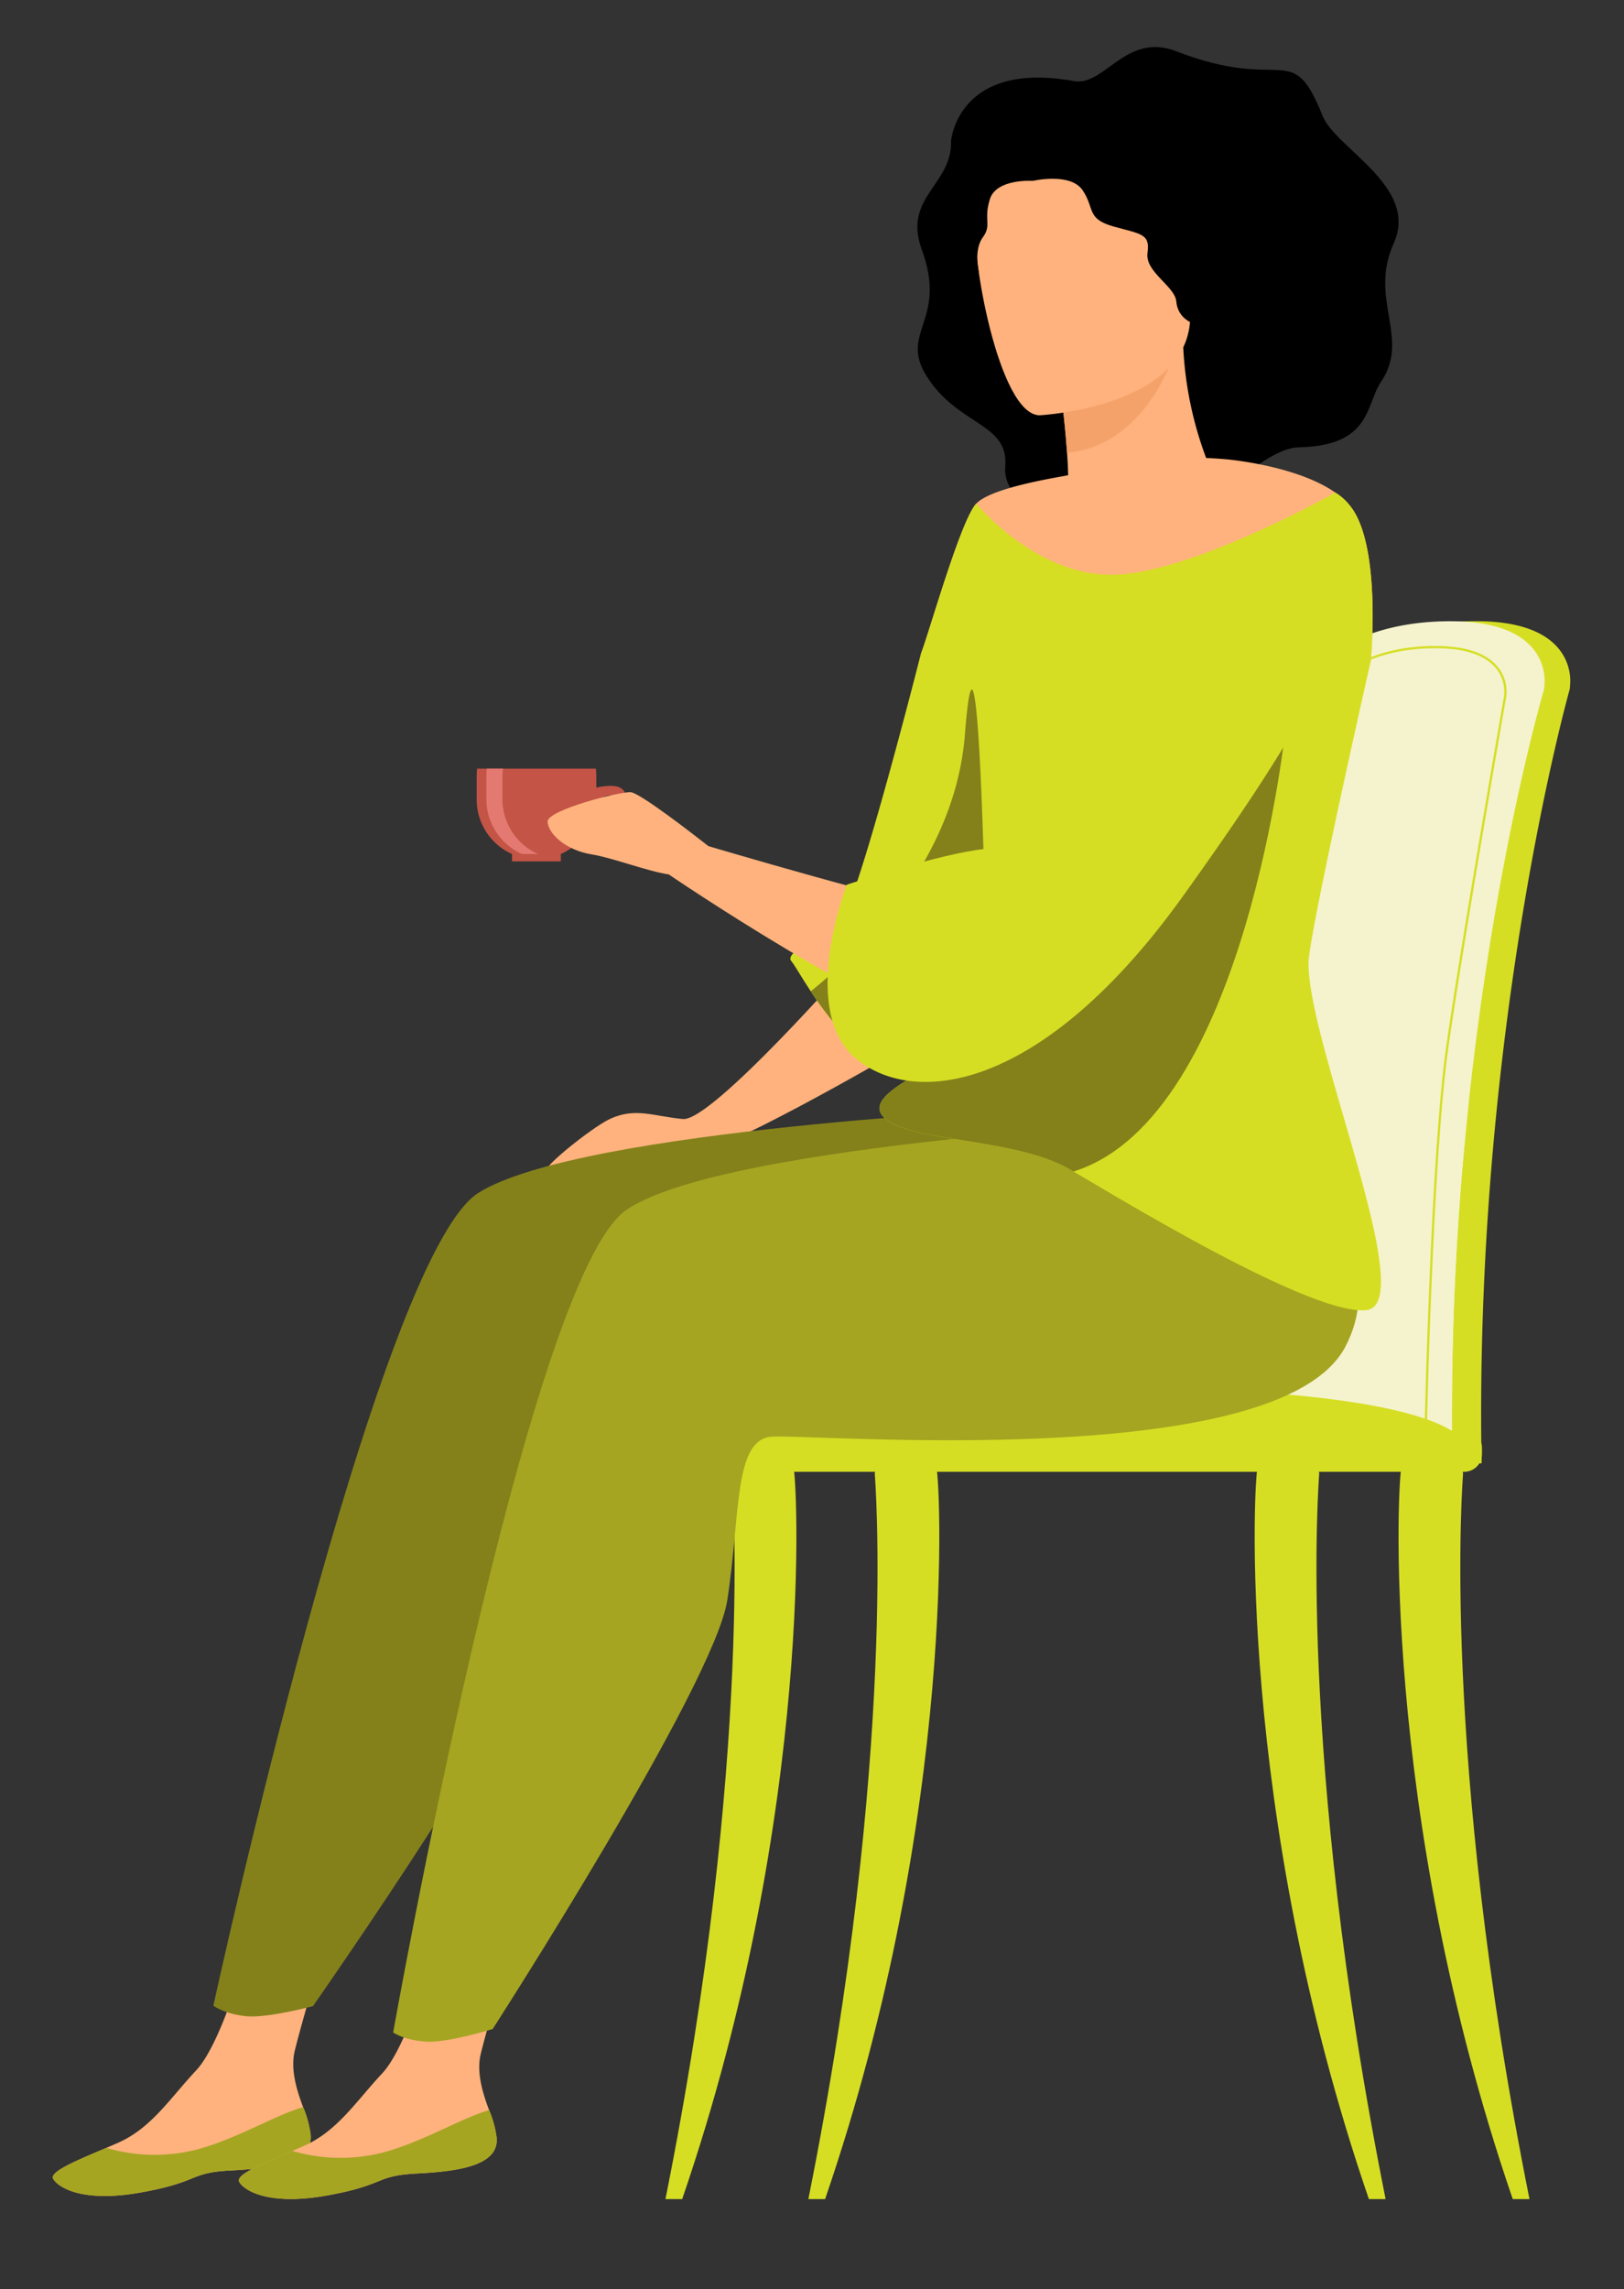
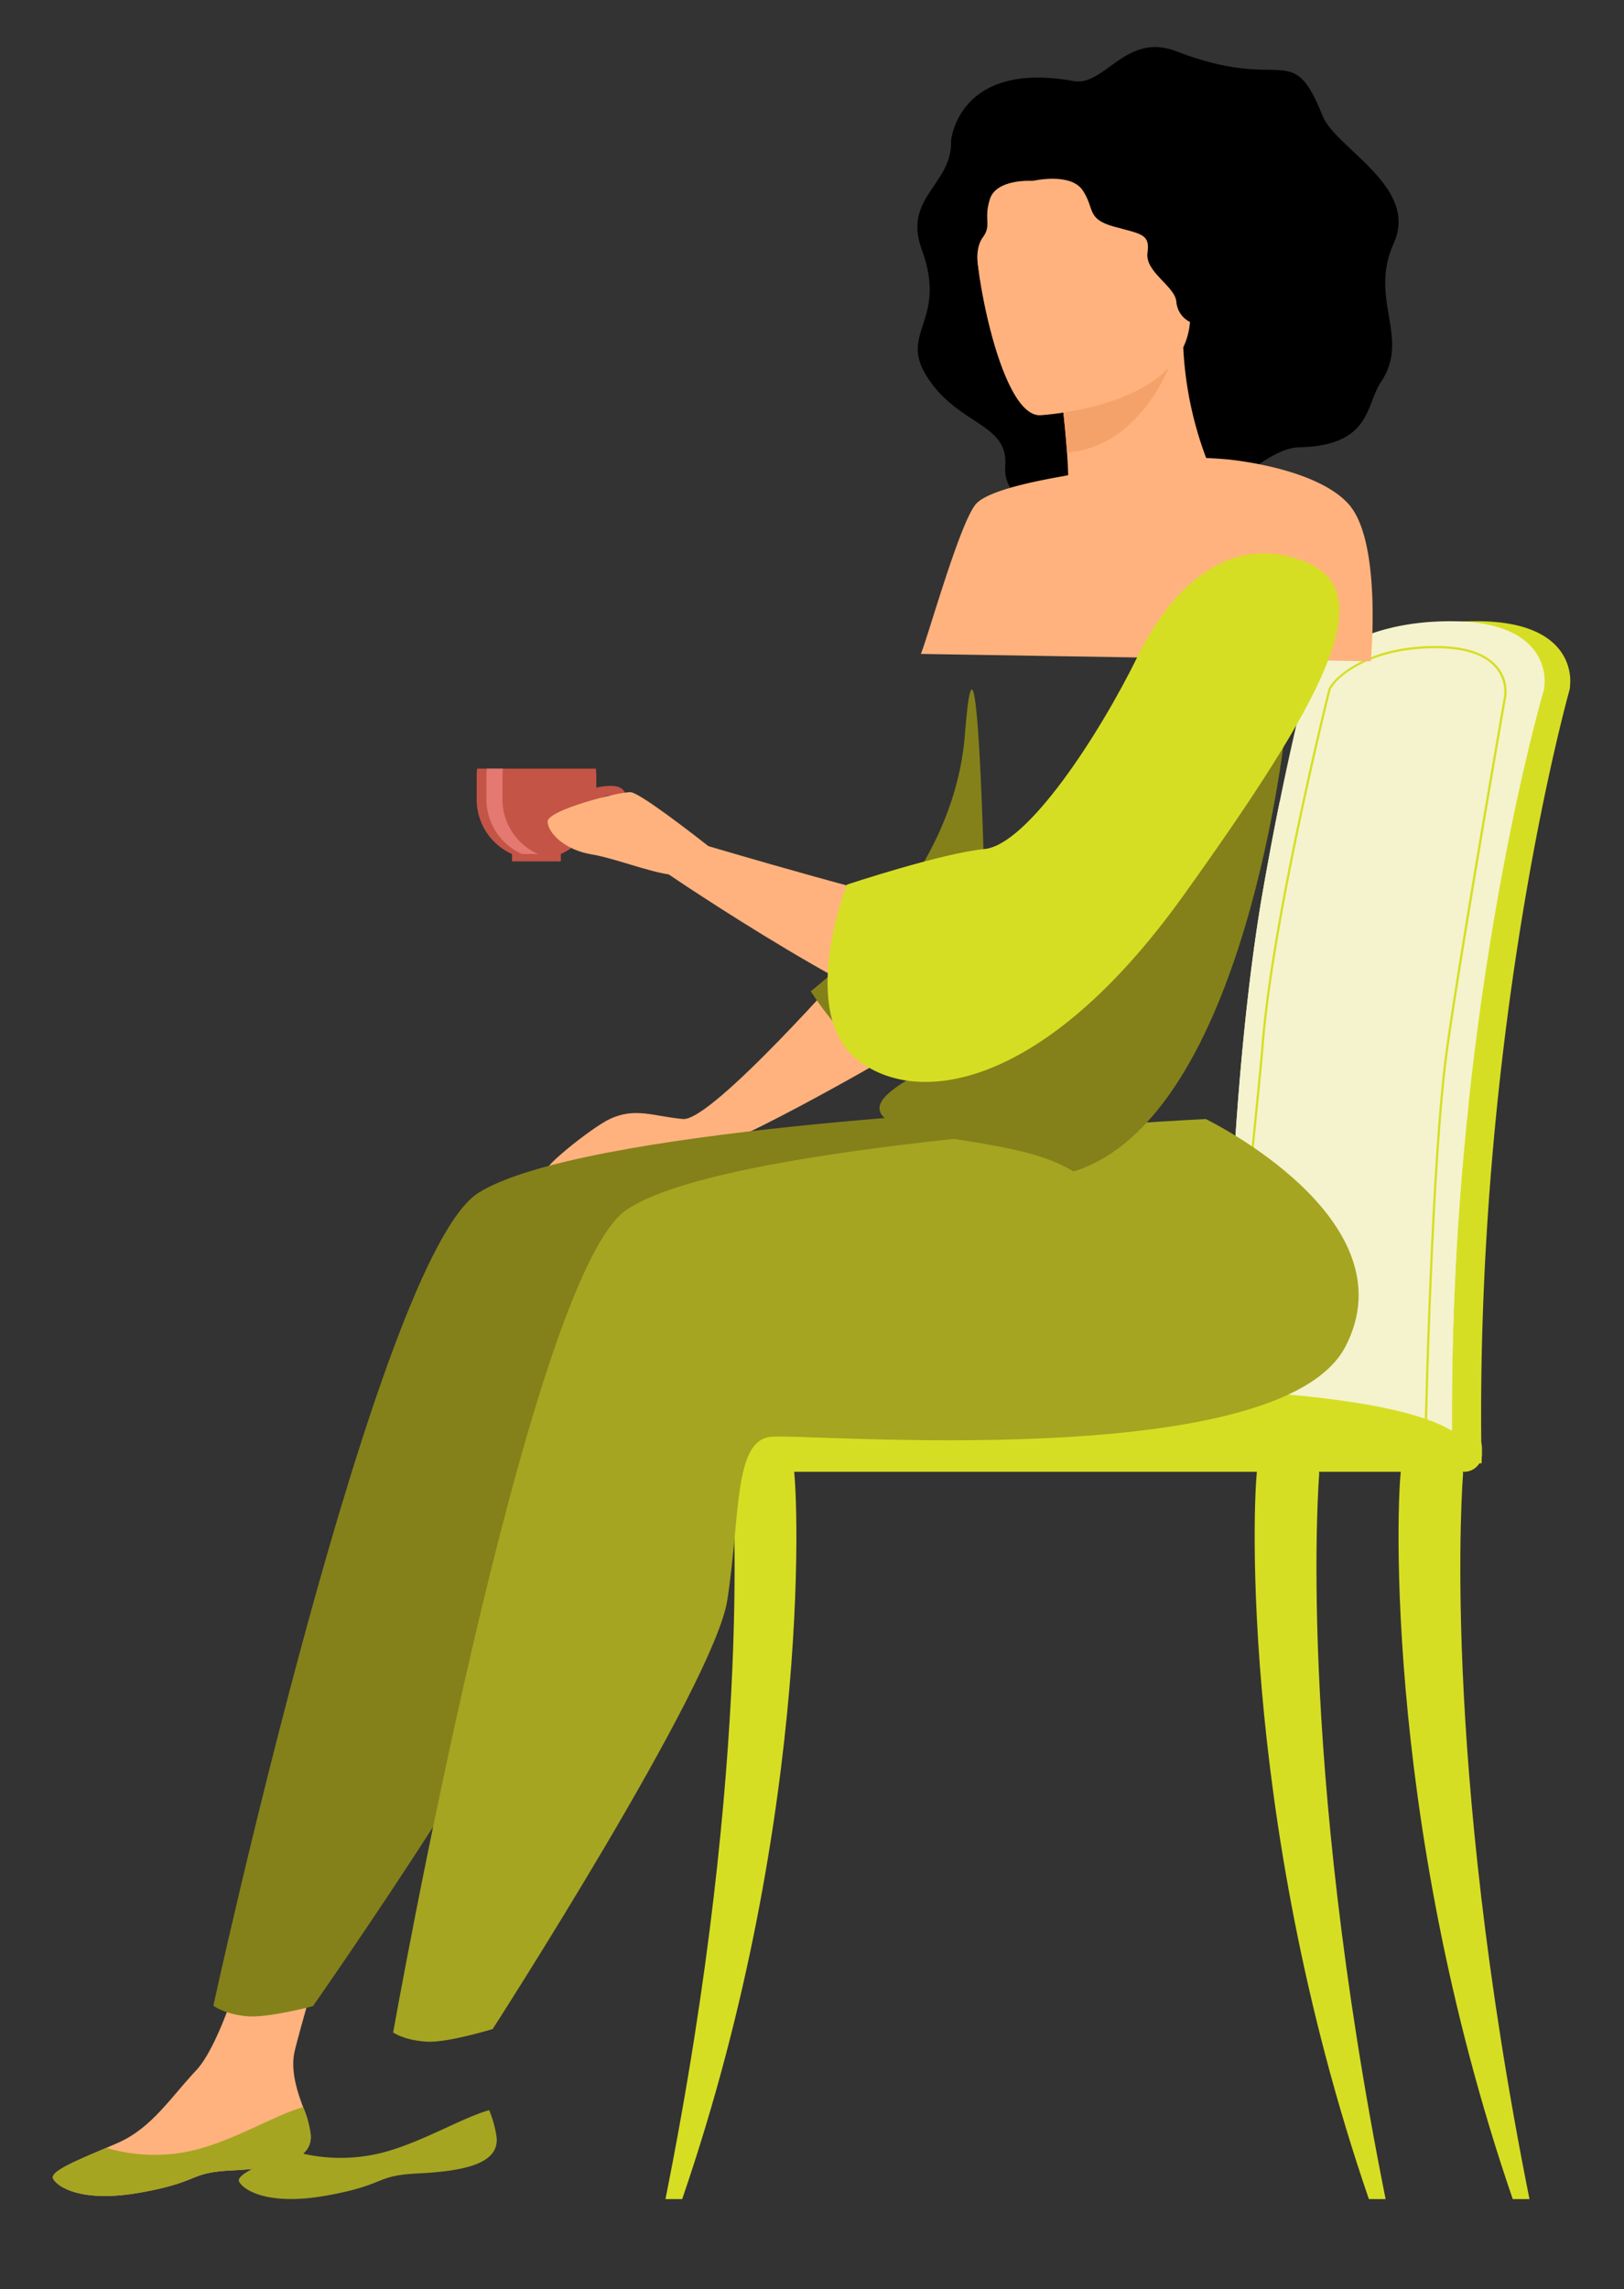
<svg xmlns="http://www.w3.org/2000/svg" width="335" height="472" viewBox="0 0 335 472">
  <rect x="0" y="0" width="335" height="472" fill="#333333" stroke="none" />
  <g>
    <g>
      <path d="M259.064,254.29c1.175-28.525,3.71-53.337,6.744-70.64,4.836-27.584,9.19-43.454,9.24-43.623.637-2.425,9.841-12.24,30.3-11.937s18.521,13.174,18.521,13.174h0a4.089,4.089,0,0,1-.147,1.144c-.2.664-18.979,67.838-18.166,154.571.011,1.218.15,3.323.063,4.724,0,.007-47.418,1.208-47.429,0C256.538,294.124,257.345,273.12,259.064,254.29Z" fill="#d6de23" />
      <path d="M253.1,296.552c.013,1.209.661,2.176,1.449,2.176h.019c.789-.018,1.417-.986,1.426-2.176h40.637c.013,1.209.66,2.176,1.449,2.176h.019c.8-.018,1.44-1.017,1.431-2.24a597.452,597.452,0,0,1,3.37-68.473c5.4-51.028,15.389-85.133,15.531-85.6a4.188,4.188,0,0,0,.147-1.145s1.94-12.871-18.52-13.175-29.667,9.513-30.3,11.939c-.038.127-2.5,9.113-5.78,25.268-1.086,5.352-2.257,11.49-3.461,18.35-3.031,17.305-5.567,42.119-6.743,70.64C252.053,273.119,251.449,288.974,253.1,296.552Z" fill="#f4f3ce" />
      <path d="M253.1,296.552c.013,1.209.661,2.176,1.449,2.176h.019c.789-.018,1.417-.986,1.426-2.176h40.637c.013,1.209.66,2.176,1.449,2.176h.019c.8-.018,1.44-1.017,1.431-2.24a597.452,597.452,0,0,1,3.37-68.473c-6.718-32.383-32.684-57.152-38.926-62.718-1.086,5.352-2.257,11.49-3.461,18.35-3.031,17.305-5.567,42.119-6.743,70.64C252.053,273.119,251.449,288.974,253.1,296.552Z" fill="#f4f3ce" />
      <path d="M294.056,296.14l-.112-.08c-.034-.024-.059-.041-.073-.2l-.025,0a1.081,1.081,0,0,0-.318-.839c-1.28-1.308-6.2-1.254-12.44-1.183-6.8.077-15.265.171-23.707-1.289-4.361-.755-1.418-33.891,1.682-64.891.527-5.264.943-9.423,1.13-11.87,2.019-26.375,13.686-73.177,13.8-73.546.517-1.972,7.535-9.283,22.752-9.041,5.755.085,9.834,1.5,12.122,4.2a7.865,7.865,0,0,1,1.873,5.863,3.085,3.085,0,0,1-.117.882c-.062.256-10.58,60.8-12.3,75.324-2.835,23.967-3.961,73.517-4.011,76.284,0,.034,0,.07,0,.105l0,.138Zm-9.077-2.8c4.55,0,7.759.207,8.88,1.353l0,0c.019-1.143.078-3.28.192-7.309.134-4.74.363-12.143.7-20.493.584-14.61,1.6-34.708,3.109-47.486,1.761-14.886,12.259-75.214,12.315-75.4a2.846,2.846,0,0,0,.1-.783,7.544,7.544,0,0,0-1.771-5.538c-2.2-2.588-6.159-3.943-11.77-4.026-14.962-.2-21.8,6.8-22.3,8.7-.115.431-11.757,47.034-13.781,73.457-.187,2.452-.6,6.612-1.13,11.88-2.066,20.658-6.366,63.644-2.064,64.388,8.4,1.454,16.837,1.356,23.622,1.283C282.466,293.354,283.771,293.339,284.979,293.339Z" fill="#d6de23" />
      <path d="M302.535,298.729H143.219s3.71-14.809,95.975-12.6C304.489,287.686,302.535,298.729,302.535,298.729Z" fill="#d6de23" />
      <path d="M315.5,453.411c-18.472-92.238-13.723-148.838-13.7-149.552.047-1.419-2.607-2.709-4.034-2.755-1.445-.025-7.821-.419-8.559.8-.966,1.592-4.687,71.329,22.845,151.511Z" fill="#d6de23" />
-       <path d="M166.751,453.411c18.472-92.238,13.722-148.838,13.7-149.552-.046-1.419,2.608-2.709,4.035-2.755,1.445-.025,7.821-.419,8.558.8.967,1.592,4.687,71.329-22.843,151.511Z" fill="#d6de23" />
      <path d="M137.272,453.411c18.472-92.238,13.722-148.838,13.7-149.552-.047-1.419,2.607-2.709,4.034-2.755,1.445-.025,7.821-.419,8.559.8.966,1.592,4.686,71.329-22.845,151.511Z" fill="#d6de23" />
      <path d="M285.824,453.411c-18.471-92.238-13.722-148.838-13.7-149.552.046-1.419-2.608-2.709-4.035-2.755-1.445-.025-7.82-.419-8.558.8-.967,1.592-4.687,71.329,22.844,151.511Z" fill="#d6de23" />
      <path d="M143.527,294.9H302.038a3.666,3.666,0,0,1,3.666,3.666v1.223a3.666,3.666,0,0,1-3.666,3.666H143.527a3.667,3.667,0,0,1-3.667-3.667v-1.221a3.667,3.667,0,0,1,3.667-3.667Z" transform="translate(445.564 598.358) rotate(180)" fill="#d6de23" />
    </g>
    <g>
      <path d="M175.97,198s-29.124,33.264-35.084,32.721c-6.091-.554-9.807-2.473-15.106,0-3.808,1.778-15.848,11.462-12.616,10.82s9.081-1.391,10.625-1.538c2.125-.2,5.539-.249,7.854-.651,1.465-.256,6.756-.4,8.521-.463,7.664-.252,43.92-21.432,43.92-21.432Z" fill="#ffb27d" />
      <g>
        <path d="M128.048,162.477c-1.157-.715-3.41-.435-5.042-.093v-2.363a12.279,12.279,0,0,0-.1-1.543H98.428a12.278,12.278,0,0,0-.1,1.543v4.8a12.324,12.324,0,0,0,21.592,8.139v0s5.824-1.434,7.652-3.605S129.991,163.677,128.048,162.477Zm-1.292,4.442c-.618,1.6-3.4,2.456-4.765,2.79a12.214,12.214,0,0,0,.985-4.061,3.611,3.611,0,0,1,3.158-1.657C127.009,164.15,127.538,164.9,126.756,166.919Z" fill="#c45446" />
        <path d="M100.332,160.02v4.8a12.378,12.378,0,0,0,12.336,12.342,11.344,11.344,0,0,0,1.658-.12,12.375,12.375,0,0,1-10.677-12.222v-4.8a12.117,12.117,0,0,1,.1-1.543h-3.317A12.117,12.117,0,0,0,100.332,160.02Z" fill="#e37970" />
        <rect x="105.621" y="176.089" width="10.073" height="1.508" fill="#c45446" />
      </g>
      <path d="M196.178,29.087s1.317-16.708,25.348-12.369c6.354,1.147,10.721-10.182,21.121-6.145,22.395,8.693,23.711-2.785,30.184,13.323,2.709,6.743,19.937,14.592,14.676,26.244s3.542,19.489-2.643,28.619c-3.2,4.725-1.9,13.17-17,13.471-7.521.151-19.234,14.086-27.674,16.617s-33.783-1.12-32.828-12.7c.745-9.034-9.791-8.281-16.264-18.667-5.657-9.078,4.438-11.365-.96-26.041C186.181,40.683,196.488,38.062,196.178,29.087Z" />
      <g>
        <path d="M64.072,440.1c.516,5.589-7.264,6.948-16.276,7.4s-6.287,2.294-18.636,4.53-17.3-1.142-18.192-2.811c-.8-1.48,4.945-3.8,11.063-6.412.771-.327,1.542-.664,2.312-1,6.887-3.028,10.751-9.205,16.12-14.931,5.086-5.423,9.914-22.789,9.914-22.789L67.159,400.5s-4.712,15.63-6.348,22.3c-.962,3.925.457,8.313,1.718,11.652A21.918,21.918,0,0,1,64.072,440.1Z" fill="#ffb27d" />
        <path d="M47.8,447.5c-9.011.449-6.287,2.294-18.636,4.53s-17.3-1.142-18.192-2.811c-.8-1.48,4.945-3.8,11.063-6.412l.1.1a35.157,35.157,0,0,0,18.706.223c8.169-2.217,16.068-7.1,21.7-8.677a21.918,21.918,0,0,1,1.543,5.646C64.588,445.687,56.808,447.046,47.8,447.5Z" fill="#a5a521" />
      </g>
      <path d="M212.673,228.525s-93,4.179-114,17.429S44.013,413.533,44.013,413.533s2.079,1.667,6.719,2.168c4.317.468,13.823-2.07,13.823-2.07s48.388-69.053,51.8-86.448,2.577-32.919,10.337-33.335S231.2,305.61,245.834,279.828,212.673,228.525,212.673,228.525Z" fill="#84811a" />
      <g>
-         <path d="M102.442,440.726c.515,5.589-7.265,6.948-16.276,7.4s-6.289,2.294-18.638,4.531-17.3-1.143-18.191-2.811c-.8-1.48,4.945-3.8,11.064-6.413.77-.326,1.541-.664,2.312-1,6.886-3.028,10.75-9.2,16.119-14.93,5.086-5.424,9.914-22.79,9.914-22.79l16.782-3.584s-4.712,15.63-6.348,22.3c-.962,3.924.458,8.312,1.718,11.651A21.96,21.96,0,0,1,102.442,440.726Z" fill="#ffb27d" />
        <path d="M86.166,448.123c-9.011.449-6.289,2.294-18.638,4.531s-17.3-1.143-18.191-2.811c-.8-1.48,4.945-3.8,11.064-6.413l.095.1a35.162,35.162,0,0,0,18.706.224c8.169-2.219,16.068-7.1,21.7-8.678a21.96,21.96,0,0,1,1.544,5.646C102.957,446.315,95.177,447.674,86.166,448.123Z" fill="#a5a521" />
      </g>
      <path d="M248.724,230.724s-99.062,4.69-119.524,18.746S81.1,419.05,81.1,419.05s2.14,1.584,6.8,1.9c4.331.3,13.732-2.606,13.732-2.606s45.663-70.884,48.393-88.4,1.292-32.994,9.032-33.712,104.889,7.685,118.508-18.646S248.724,230.724,248.724,230.724Z" fill="#a5a521" />
      <path d="M278.376,104.155a1.9,1.9,0,0,0-.126-.154,15.641,15.641,0,0,0-2.764-2.42l-.035-.027h-.009C267.349,95.9,252.89,94.69,252.89,94.69V94.7h0l0-.008s-1.581-.15-4.084-.263a74.931,74.931,0,0,1-4.723-22.814L242.647,72l-24.1,6.465s1.067,7.65,1.567,14.89c.111,1.586.191,3.15.229,4.613-.7.255-15.7,2.369-18.956,5.873s-9.781,26.85-11.425,30.986l92.8,1.517S285.087,112.093,278.376,104.155Z" fill="#ffb27d" />
-       <path d="M281.8,270.131c-10.986,1.045-48.015-21.314-60.353-28.587-.219-.124-.424-.249-.621-.365-5.138-3.019-12.367-4.445-19.238-5.585-8.757-1.432-16.928-2.4-19.546-5.525-3.113-3.728,6.045-7.858,13.406-12.142,3.705-2.163,6.966-4.37,7.982-6.57.782-1.733.724-5.526.2-10.38v-.007c-.087-.906-.2-1.849-.336-2.828a31.592,31.592,0,0,1-2.208,3.815,56.019,56.019,0,0,1-7.865,9.2c-3.493,3.312-6.972,5.775-9.136,6.3a7.2,7.2,0,0,1-4.364-.4c-3.851-1.5-7.572-5.745-10.525-9.831-.694-.965-1.352-1.93-1.952-2.843-2.017-3.056-3.45-5.591-3.991-6.191-1.644-1.82,6.615-5.424,10.007-8.128s16.694-55.244,16.694-55.244c1.645-4.137,8.165-27.475,11.425-30.992,0,0,12.718,15.533,29.208,14.641,16.373-.877,44.418-16.673,44.85-16.92a10.206,10.206,0,0,1,2.938,2.6c6.71,7.938,4.378,32.184,4.378,32.184s-12.835,56.566-12.835,62.275c0,10.467,8.654,34.528,12.784,51.859C285.325,261.455,286.136,269.721,281.8,270.131Z" fill="#d6de23" />
      <path d="M218.545,78.463s1.068,7.65,1.567,14.89c13.642-1.3,20.035-14.247,22.535-21.355Z" fill="#f4a269" />
      <path d="M214.437,85.624S246.811,84,245.49,63.856s1.968-33.921-18.757-33.737S202.5,38.253,201.3,45.084,205.982,85.527,214.437,85.624Z" fill="#ffb27d" />
      <path d="M213.074,37.29s7.738-1.806,10.266,1.957.722,5.87,6.367,7.451,7.564,1.468,7,5.419,5.673,6.886,5.941,10.047,2.864,4.741,5.348,4.968,1.355-40.754-8.241-42.561-18.853.339-21.675,2.6S213.074,37.29,213.074,37.29Z" />
      <path d="M213.074,37.29s-7.526-.526-8.88,3.764.451,5.305-1.468,7.9-.809,7.2-.809,7.2-14.883-27.409.809-29.215S218,28.335,213.074,37.29Z" />
      <path d="M203.242,191.687a83.447,83.447,0,0,1-10.022,19.472c-3.493,3.312-6.972,5.775-9.136,6.3a7.2,7.2,0,0,1-4.364-.4c-3.851-1.5-7.572-5.745-10.525-9.831-.694-.965-1.352-1.93-1.952-2.843,10.284-8.252,29.778-27.132,31.8-52.971C201.817,116.131,203.388,193.31,203.242,191.687Z" fill="#84811a" />
-       <path d="M179.72,217.065c3.589-5.474,10.891-10.869,21.365-15.108-4.824,7.222-13.076,14.553-17,15.5A7.2,7.2,0,0,1,179.72,217.065Z" fill="#599dad" />
      <path d="M265.305,149.154s-8.084,81.236-43.856,92.39c-.219-.124-.424-.249-.621-.365-5.138-3.019-12.367-4.445-19.238-5.585-8.757-1.432-16.928-2.4-19.546-5.525-3.113-3.728,6.045-7.858,13.406-12.142,3.705-2.163,6.966-4.37,7.982-6.57.782-1.733.724-5.526.2-10.38v-.007C238.341,188.135,265.305,149.154,265.305,149.154Z" fill="#84811a" />
      <path d="M274.408,125.1c-3.746-16.887-20.748-7.2-20.748-7.2-5.892-1.345-49.151,68.773-52.615,70.36-2.934,1.346-42.8-10.233-54.907-13.8-3.125-2.453-14.106-10.974-16.028-11.119-2.244-.168-17.247,3.686-17.153,6.068s3.606,5.875,9.144,6.758c4.2.67,11.317,3.434,15.854,4.125h0s44,29.973,62.733,33.629C217.551,217.214,278.155,141.984,274.408,125.1Z" fill="#ffb27d" />
      <path d="M174.68,182.4s-10.142,26.063,2.009,35.97,38.522,6.575,67.407-33.707,40.64-62.215,25.646-68.618-27.386,3.643-35.077,19.31c-8,16.286-22.73,38.837-31.571,39.694S174.68,182.4,174.68,182.4Z" fill="#d6de23" />
    </g>
  </g>
</svg>